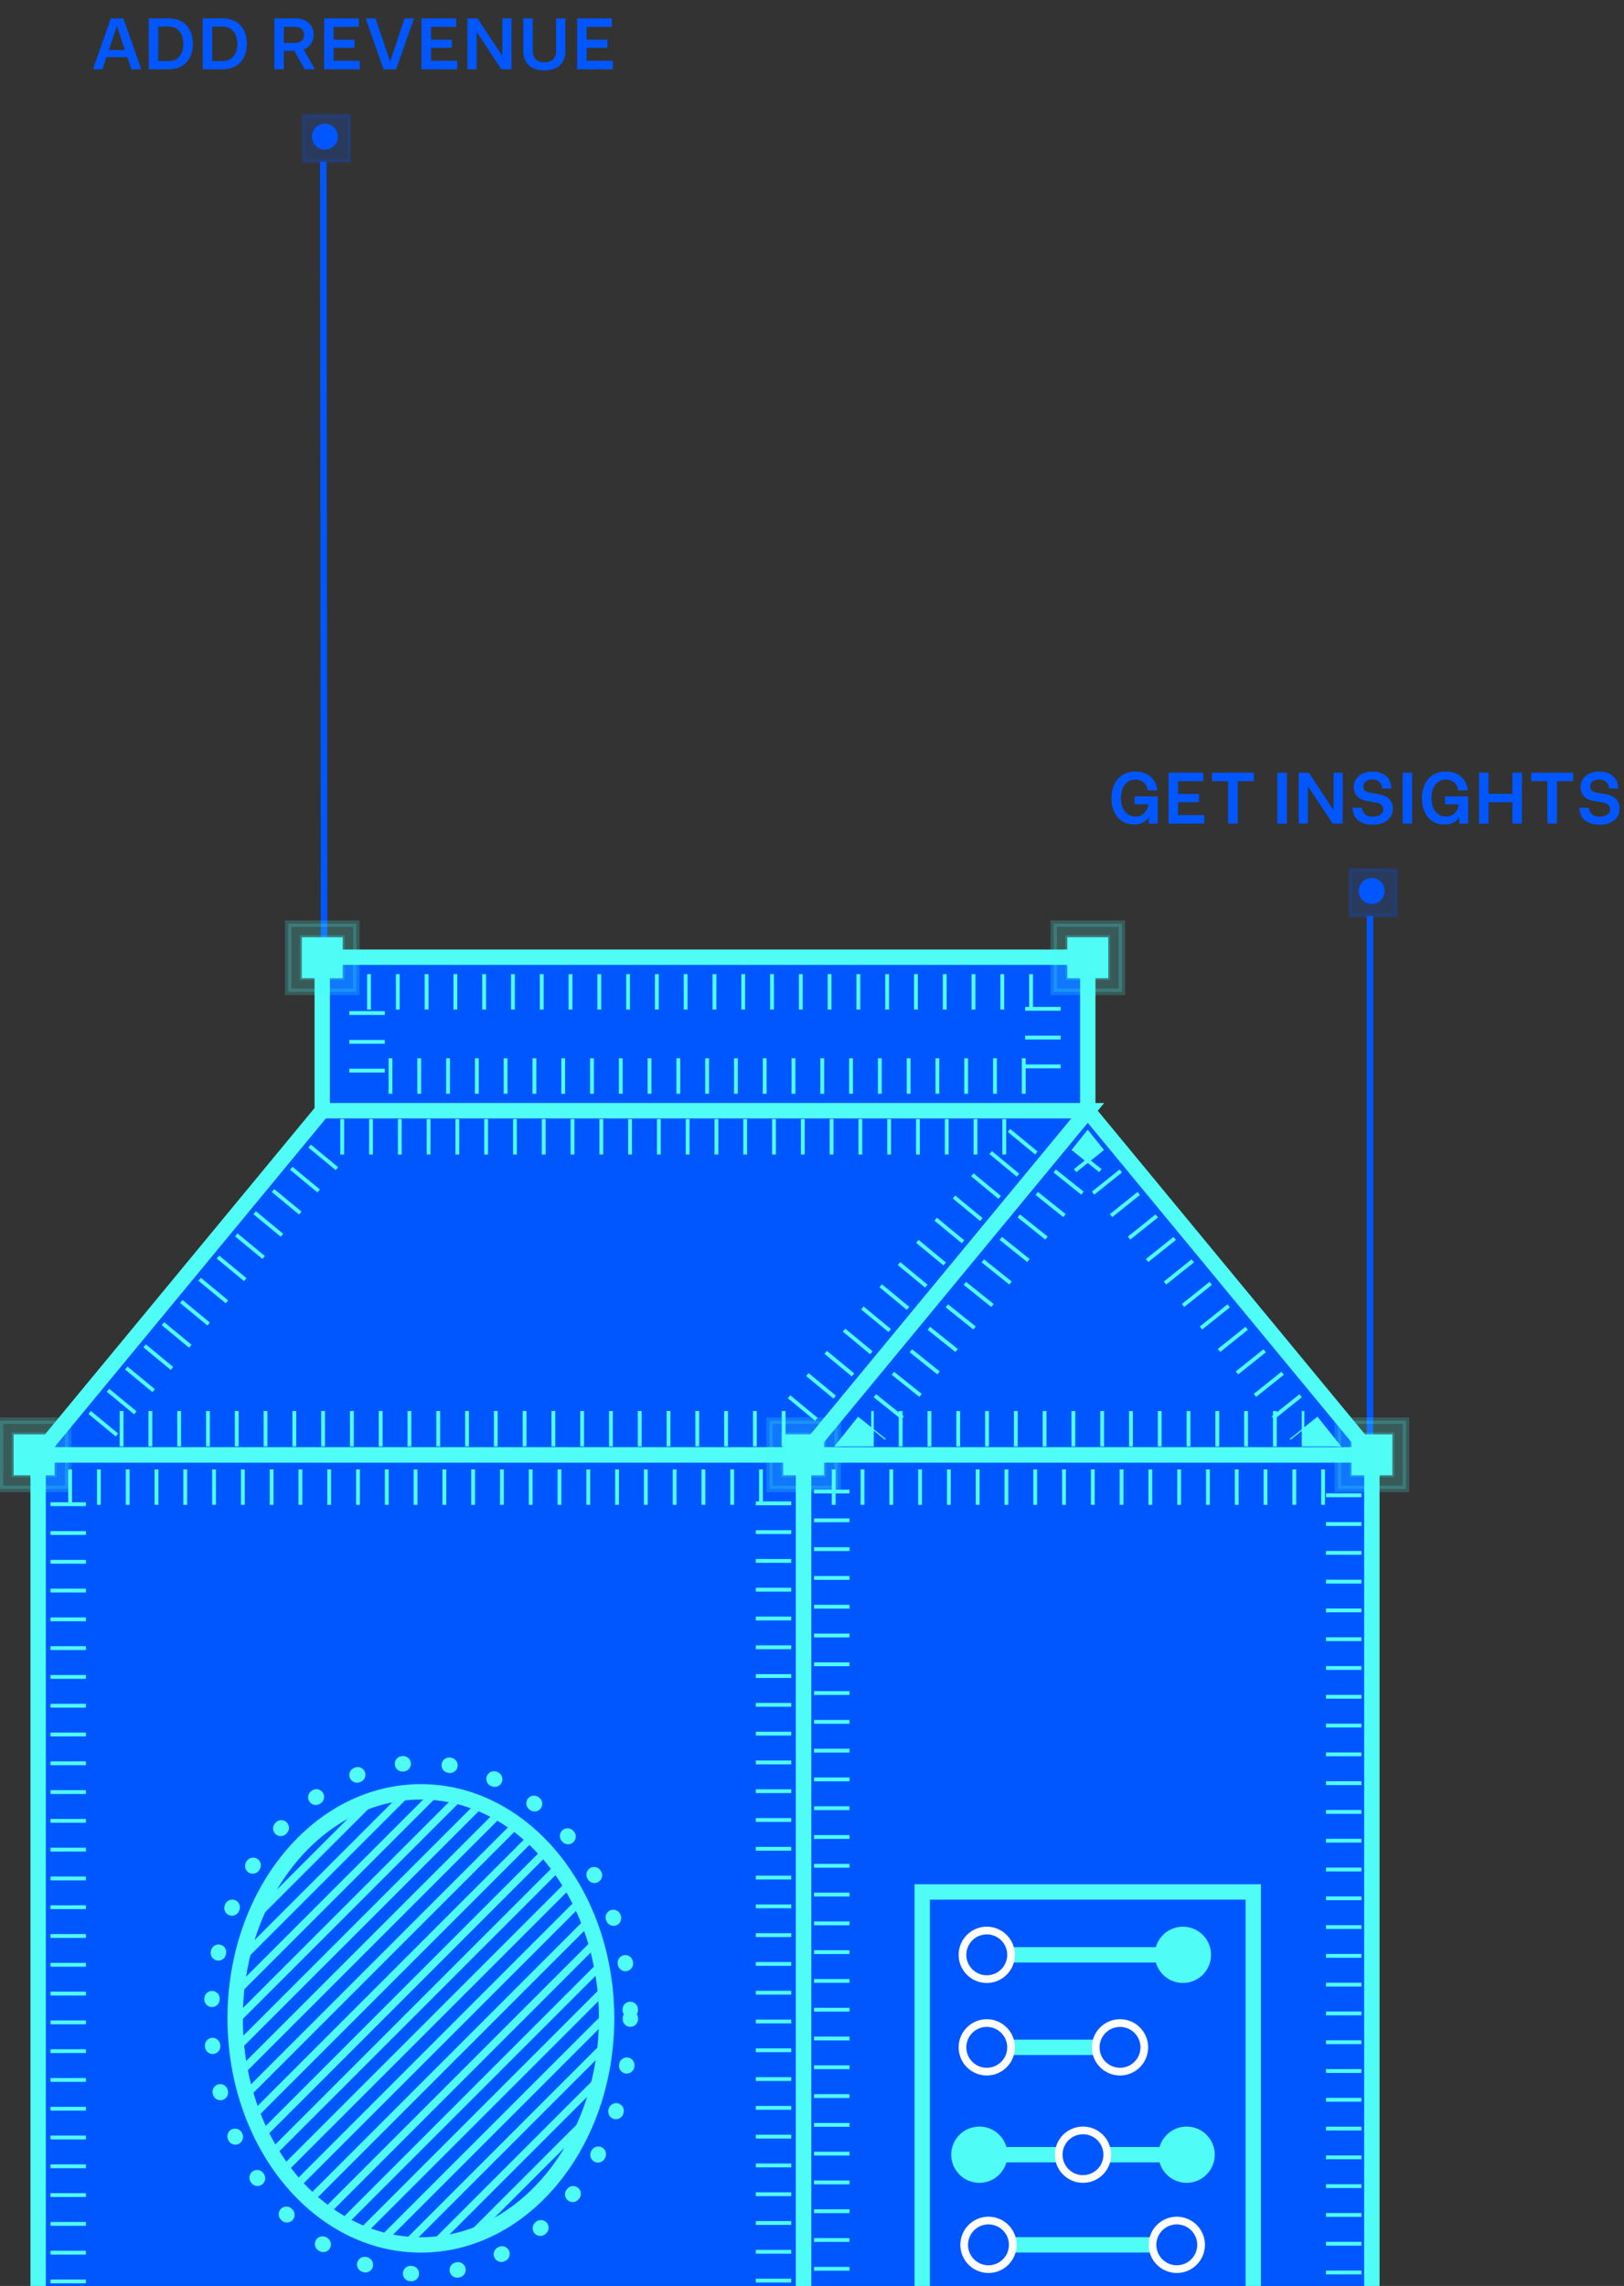
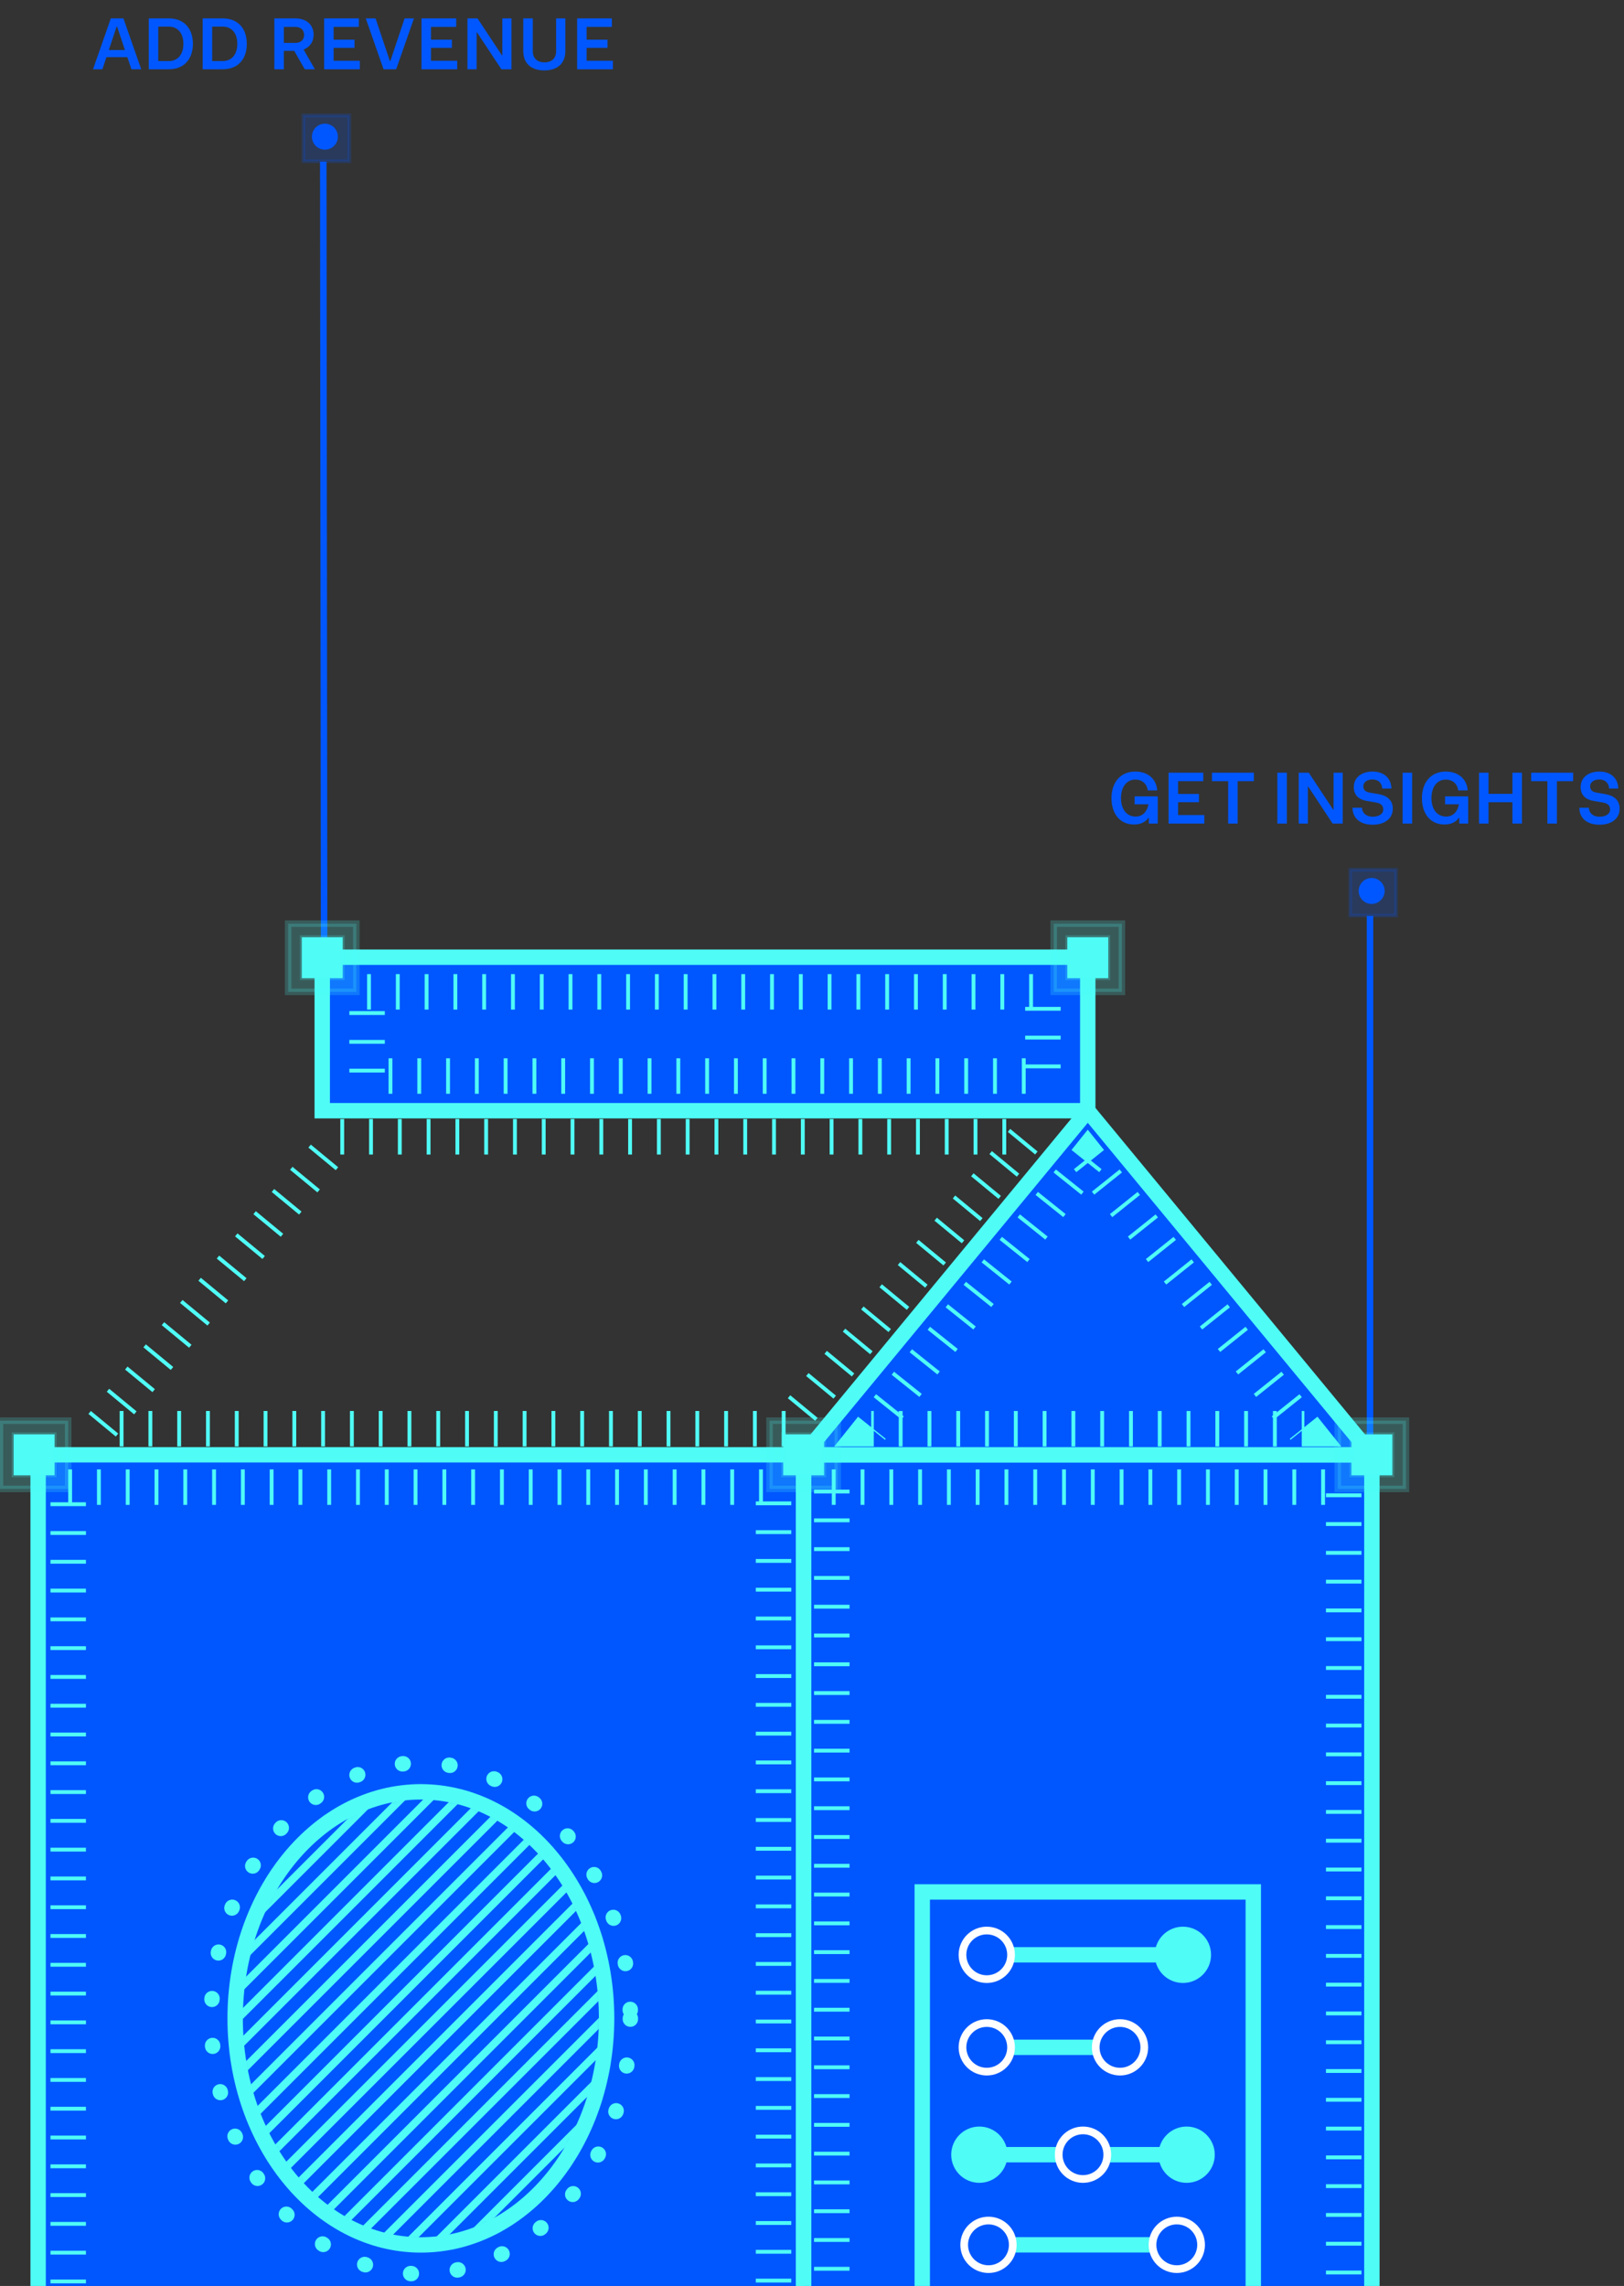
<svg xmlns="http://www.w3.org/2000/svg" width="211" height="297" viewBox="0 0 211 297" fill="none">
  <rect x="0" y="0" width="211" height="297" fill="#333333" stroke="none" />
  <g clip-path="url(#clip0_5343_5509)">
    <path d="M42.109 122.478L42 21" stroke="#0057FF" stroke-width="0.845" />
    <path d="M178 189L178 119" stroke="#0057FF" stroke-width="0.845" />
    <rect x="39.431" y="14.999" width="5.953" height="5.953" fill="#0057FF" fill-opacity="0.2" stroke="#0057FF" stroke-opacity="0.2" stroke-width="0.475" />
    <circle cx="42.214" cy="17.757" r="1.687" transform="rotate(-15.531 42.214 17.757)" fill="#0057FF" />
    <rect x="175.431" y="113" width="5.953" height="5.953" fill="#0057FF" fill-opacity="0.2" stroke="#0057FF" stroke-opacity="0.2" stroke-width="0.475" />
    <circle cx="178.214" cy="115.757" r="1.687" transform="rotate(-15.531 178.214 115.757)" fill="#0057FF" />
    <path d="M147.332 107.122C145.554 107.122 144.412 105.783 144.412 103.696C144.412 101.599 145.619 100.242 147.51 100.242C149.129 100.242 150.243 101.197 150.355 102.694H149.12C149.026 101.843 148.39 101.29 147.51 101.29C146.377 101.29 145.647 102.236 145.647 103.696C145.647 105.156 146.396 106.092 147.557 106.092C148.427 106.092 149.036 105.484 149.214 104.501H147.416V103.471H150.421V107H149.26V106.261H149.204C148.811 106.822 148.175 107.122 147.332 107.122ZM151.826 107V100.392H156.338V101.496H153.062V103.153H155.776V104.22H153.062V105.896H156.469V107H151.826ZM159.569 107V101.496H157.463V100.392H162.91V101.496H160.804V107H159.569ZM165.962 107V100.392H167.197V107H165.962ZM168.736 107V100.392H170.046L173.219 105.194H173.266V100.392H174.455V107H173.144L169.971 102.198H169.924V107H168.736ZM178.338 107.15C176.719 107.15 175.727 106.298 175.727 104.941H176.962C176.962 105.605 177.505 106.111 178.338 106.111C179.18 106.111 179.723 105.736 179.723 105.165C179.723 104.669 179.405 104.37 178.797 104.267L177.552 104.052C176.466 103.864 175.895 103.237 175.895 102.264C175.895 101.047 176.868 100.242 178.338 100.242C179.807 100.242 180.762 101.113 180.781 102.451H179.583C179.583 101.786 179.096 101.272 178.338 101.272C177.608 101.272 177.131 101.627 177.131 102.161C177.131 102.638 177.421 102.891 177.954 102.975L179.134 103.181C180.341 103.396 180.959 104.052 180.959 105.062C180.959 106.335 179.948 107.15 178.338 107.15ZM182.236 107V100.392H183.472V107H182.236ZM187.668 107.122C185.89 107.122 184.748 105.783 184.748 103.696C184.748 101.599 185.955 100.242 187.846 100.242C189.465 100.242 190.579 101.197 190.692 102.694H189.456C189.362 101.843 188.726 101.29 187.846 101.29C186.714 101.29 185.983 102.236 185.983 103.696C185.983 105.156 186.732 106.092 187.893 106.092C188.763 106.092 189.372 105.484 189.55 104.501H187.753V103.471H190.757V107H189.596V106.261H189.54C189.147 106.822 188.511 107.122 187.668 107.122ZM192.162 107V100.392H193.398V103.134H196.505V100.392H197.741V107H196.505V104.229H193.398V107H192.162ZM201.047 107V101.496H198.941V100.392H204.389V101.496H202.283V107H201.047ZM207.811 107.15C206.192 107.15 205.2 106.298 205.2 104.941H206.435C206.435 105.605 206.978 106.111 207.811 106.111C208.653 106.111 209.196 105.736 209.196 105.165C209.196 104.669 208.878 104.37 208.27 104.267L207.025 104.052C205.939 103.864 205.368 103.237 205.368 102.264C205.368 101.047 206.341 100.242 207.811 100.242C209.281 100.242 210.235 101.113 210.254 102.451H209.056C209.056 101.786 208.569 101.272 207.811 101.272C207.081 101.272 206.604 101.627 206.604 102.161C206.604 102.638 206.894 102.891 207.427 102.975L208.607 103.181C209.814 103.396 210.432 104.052 210.432 105.062C210.432 106.335 209.421 107.15 207.811 107.15Z" fill="#0057FF" />
    <path d="M16.036 2.392L18.348 9H17.075L16.551 7.428H13.827L13.303 9H12.086L14.398 2.392H16.036ZM14.136 6.501H16.232L15.212 3.45H15.156L14.136 6.501ZM19.325 9V2.392H21.936C23.864 2.392 25.062 3.655 25.062 5.696C25.062 7.736 23.864 9 21.936 9H19.325ZM21.936 7.933C23.097 7.933 23.827 7.072 23.827 5.696C23.827 4.32 23.097 3.459 21.936 3.459H20.56V7.933H21.936ZM26.331 9V2.392H28.942C30.87 2.392 32.068 3.655 32.068 5.696C32.068 7.736 30.87 9 28.942 9H26.331ZM28.942 7.933C30.103 7.933 30.833 7.072 30.833 5.696C30.833 4.32 30.103 3.459 28.942 3.459H27.566V7.933H28.942ZM35.645 9V2.392H38.378C39.81 2.392 40.746 3.216 40.746 4.507C40.746 5.434 40.259 6.126 39.445 6.435L40.914 9H39.595L38.228 6.613H36.88V9H35.645ZM38.378 5.574C39.07 5.574 39.51 5.172 39.51 4.535C39.51 3.899 39.07 3.496 38.378 3.496H36.88V5.574H38.378ZM42.111 9V2.392L46.623 2.392V3.496L43.347 3.496V5.153H46.061V6.22H43.347V7.896H46.754V9H42.111ZM49.835 9L47.523 2.392H48.796L50.659 7.942H50.715L52.568 2.392H53.785L51.473 9H49.835ZM54.762 9V2.392H59.273V3.496H55.997V5.153H58.712V6.22H55.997V7.896H59.404V9H54.762ZM60.735 9V2.392H62.045L65.218 7.194H65.265V2.392H66.454V9H65.144L61.97 4.198H61.924V9H60.735ZM70.721 9.15C68.999 9.15 67.988 8.223 67.988 6.641V2.392H69.223V6.641C69.223 7.559 69.785 8.101 70.74 8.101C71.694 8.101 72.256 7.559 72.256 6.641V2.392H73.454V6.641C73.454 8.223 72.443 9.15 70.721 9.15ZM74.985 9V2.392H79.496V3.496H76.22V5.153H78.935V6.22H76.22V7.896H79.627V9H74.985Z" fill="#0057FF" />
    <rect x="4.953" y="189.014" width="99.461" height="168.576" fill="#0057FF" stroke="#4FFCF6" stroke-width="2" />
    <rect x="8.861" y="193.213" width="91.644" height="160.17" stroke="#4FFCF6" stroke-width="4.61" stroke-dasharray="0.5 3.24" />
    <rect x="41.867" y="124.363" width="99.461" height="19.944" fill="#0057FF" stroke="#4FFCF6" stroke-width="2" />
    <rect x="47.694" y="128.865" width="87.807" height="10.935" stroke="#4FFCF6" stroke-width="4.61" stroke-dasharray="0.5 3.24" />
-     <path d="M41.875 144.307H141.336L104.414 189.014H4.953L41.875 144.307Z" fill="#0057FF" stroke="#4FFCF6" stroke-width="2" />
    <path d="M44.214 147.695H133.398L102.076 185.621H12.893L44.214 147.695Z" stroke="#4FFCF6" stroke-width="4.61" stroke-dasharray="0.5 3.24" />
    <rect x="104.415" y="189.014" width="73.829" height="168.576" fill="#0057FF" stroke="#4FFCF6" stroke-width="2" />
    <rect x="108.072" y="193.213" width="66.512" height="160.17" stroke="#4FFCF6" stroke-width="4.61" stroke-dasharray="0.5 3.24" />
    <rect x="119.824" y="245.807" width="43.011" height="94.732" fill="#0057FF" stroke="#4FFCF6" stroke-width="2" />
    <path d="M141.33 144.307L178.244 189.014H104.415L141.33 144.307Z" fill="#0057FF" stroke="#4FFCF6" stroke-width="2" />
    <path d="M141.328 150.461L169.47 185.626L113.189 185.626L141.328 150.461Z" stroke="#4FFCF6" stroke-width="4.61" stroke-dasharray="0.5 3.24" />
    <path d="M127.853 291.655H152.896" stroke="#4FFCF6" stroke-width="2" />
    <path d="M127.629 279.944H152.672" stroke="#4FFCF6" stroke-width="2" />
    <path d="M127.629 265.995H144.026" stroke="#4FFCF6" stroke-width="2" />
    <path d="M127.629 253.978H152.672" stroke="#4FFCF6" stroke-width="2" />
    <ellipse cx="54.683" cy="262.234" rx="24.13" ry="29.433" fill="#0057FF" stroke="#4FFCF6" stroke-width="2" />
    <mask id="mask0_5343_5509" style="mask-type:alpha" maskUnits="userSpaceOnUse" x="30" y="232" width="49" height="60">
      <ellipse cx="54.683" cy="262.235" rx="24.13" ry="29.433" fill="#0055FF" />
    </mask>
    <g mask="url(#mask0_5343_5509)">
      <path d="M51.56 179.417L-28.14 259.116" stroke="#4FFCF6" />
      <path d="M53.388 181.245L-26.312 260.944" stroke="#4FFCF6" />
      <path d="M55.217 183.075L-24.483 262.774" stroke="#4FFCF6" />
      <path d="M57.046 184.897L-22.654 264.597" stroke="#4FFCF6" />
      <path d="M58.874 186.735L-20.826 266.434" stroke="#4FFCF6" />
      <path d="M60.702 188.563L-18.997 268.262" stroke="#4FFCF6" />
      <path d="M62.531 190.39L-17.168 270.089" stroke="#4FFCF6" />
      <path d="M64.36 192.218L-15.339 271.917" stroke="#4FFCF6" />
      <path d="M66.189 194.042L-13.511 273.741" stroke="#4FFCF6" />
      <path d="M68.017 195.876L-11.683 275.575" stroke="#4FFCF6" />
      <path d="M69.846 197.704L-9.854 277.403" stroke="#4FFCF6" />
      <path d="M71.675 199.53L-8.025 279.229" stroke="#4FFCF6" />
      <path d="M73.502 201.362L-6.198 281.061" stroke="#4FFCF6" />
      <path d="M75.332 203.19L-4.368 282.889" stroke="#4FFCF6" />
      <path d="M77.16 205.021L-2.539 284.72" stroke="#4FFCF6" />
      <path d="M78.989 206.845L-0.71 286.544" stroke="#4FFCF6" />
      <path d="M80.818 208.675L1.119 288.374" stroke="#4FFCF6" />
      <path d="M82.647 210.505L2.947 290.204" stroke="#4FFCF6" />
      <path d="M84.475 212.329L4.775 292.028" stroke="#4FFCF6" />
      <path d="M86.304 214.161L6.604 293.86" stroke="#4FFCF6" />
      <path d="M88.132 215.989L8.432 295.688" stroke="#4FFCF6" />
      <path d="M89.961 217.819L10.261 297.518" stroke="#4FFCF6" />
      <path d="M91.789 219.649L12.089 299.348" stroke="#4FFCF6" />
      <path d="M93.618 221.474L13.918 301.173" stroke="#4FFCF6" />
      <path d="M95.446 223.304L15.747 303.003" stroke="#4FFCF6" />
      <path d="M97.275 225.132L17.576 304.831" stroke="#4FFCF6" />
      <path d="M99.105 226.958L19.405 306.657" stroke="#4FFCF6" />
      <path d="M100.933 228.792L21.233 308.491" stroke="#4FFCF6" />
      <path d="M102.761 230.62L23.061 310.319" stroke="#4FFCF6" />
      <path d="M104.59 232.448L24.89 312.147" stroke="#4FFCF6" />
      <path d="M106.419 234.274L26.719 313.973" stroke="#4FFCF6" />
      <path d="M108.247 236.103L28.547 315.802" stroke="#4FFCF6" />
      <path d="M110.075 237.933L30.376 317.632" stroke="#4FFCF6" />
      <path d="M111.904 239.761L32.205 319.46" stroke="#4FFCF6" />
      <path d="M113.733 241.591L34.034 321.29" stroke="#4FFCF6" />
      <path d="M115.562 243.419L35.863 323.118" stroke="#4FFCF6" />
      <path d="M117.391 245.249L37.691 324.948" stroke="#4FFCF6" />
      <path d="M119.219 247.075L39.519 326.774" stroke="#4FFCF6" />
      <path d="M121.048 248.905L41.348 328.604" stroke="#4FFCF6" />
      <path d="M122.877 250.735L43.177 330.434" stroke="#4FFCF6" />
      <path d="M124.705 252.562L45.006 332.261" stroke="#4FFCF6" />
      <path d="M126.533 254.388L46.834 334.087" stroke="#4FFCF6" />
      <path d="M128.362 256.22L48.663 335.919" stroke="#4FFCF6" />
      <path d="M130.19 258.05L50.491 337.749" stroke="#4FFCF6" />
      <path d="M132.02 259.88L52.32 339.579" stroke="#4FFCF6" />
      <path d="M133.849 261.706L54.149 341.405" stroke="#4FFCF6" />
      <path d="M135.677 263.532L55.977 343.231" stroke="#4FFCF6" />
      <path d="M137.505 265.362L57.805 345.061" stroke="#4FFCF6" />
    </g>
    <ellipse cx="54.683" cy="262.232" rx="27.218" ry="33.199" stroke="#4FFCF6" stroke-width="2" stroke-linecap="round" stroke-linejoin="round" stroke-dasharray="0.1 6" />
    <rect y="184.579" width="8.861" height="8.866" fill="#4FFCF6" fill-opacity="0.2" stroke="#4FFCF6" stroke-opacity="0.2" stroke-width="0.843" />
    <rect x="1.772" y="186.354" width="5.317" height="5.32" fill="#4FFCF6" stroke="#4FFCF6" stroke-opacity="0.2" stroke-width="0.506" />
    <rect x="99.983" y="184.579" width="8.861" height="8.866" fill="#4FFCF6" fill-opacity="0.2" stroke="#4FFCF6" stroke-opacity="0.2" stroke-width="0.843" />
    <rect x="101.756" y="186.354" width="5.317" height="5.32" fill="#4FFCF6" stroke="#4FFCF6" stroke-opacity="0.2" stroke-width="0.506" />
    <rect x="37.438" y="120" width="8.861" height="8.866" fill="#4FFCF6" fill-opacity="0.2" stroke="#4FFCF6" stroke-opacity="0.2" stroke-width="0.843" />
    <rect x="39.21" y="121.771" width="5.317" height="5.32" fill="#4FFCF6" stroke="#4FFCF6" stroke-opacity="0.2" stroke-width="0.506" />
    <rect x="136.904" y="120" width="8.861" height="8.866" fill="#4FFCF6" fill-opacity="0.2" stroke="#4FFCF6" stroke-opacity="0.2" stroke-width="0.843" />
    <rect x="138.677" y="121.771" width="5.317" height="5.32" fill="#4FFCF6" stroke="#4FFCF6" stroke-opacity="0.2" stroke-width="0.506" />
    <rect x="173.812" y="184.579" width="8.861" height="8.866" fill="#4FFCF6" fill-opacity="0.2" stroke="#4FFCF6" stroke-opacity="0.2" stroke-width="0.843" />
    <rect x="175.585" y="186.354" width="5.317" height="5.32" fill="#4FFCF6" stroke="#4FFCF6" stroke-opacity="0.2" stroke-width="0.506" />
    <path d="M128.43 288.5C130.173 288.5 131.586 289.913 131.586 291.656C131.586 293.399 130.173 294.812 128.43 294.812C126.687 294.812 125.273 293.399 125.273 291.656C125.273 289.913 126.687 288.5 128.43 288.5Z" fill="#0057FF" stroke="white" />
    <path d="M140.709 276.788C142.452 276.788 143.865 278.201 143.865 279.944C143.865 281.688 142.452 283.101 140.709 283.101C138.966 283.101 137.553 281.687 137.553 279.944C137.553 278.201 138.966 276.788 140.709 276.788Z" fill="#0057FF" stroke="white" />
    <path d="M128.207 262.841C129.95 262.841 131.363 264.254 131.363 265.997C131.363 267.74 129.95 269.153 128.207 269.153C126.464 269.153 125.051 267.74 125.051 265.997C125.051 264.254 126.464 262.841 128.207 262.841Z" fill="#0057FF" stroke="white" />
    <path d="M128.207 250.821C129.95 250.821 131.363 252.234 131.363 253.978C131.363 255.721 129.95 257.134 128.207 257.134C126.464 257.134 125.051 255.721 125.051 253.978C125.051 252.234 126.464 250.821 128.207 250.821Z" fill="#0057FF" stroke="white" />
    <path d="M152.896 288.5C154.64 288.5 156.053 289.913 156.053 291.656C156.053 293.399 154.64 294.812 152.896 294.812C151.153 294.812 149.74 293.399 149.74 291.656C149.74 289.913 151.153 288.5 152.896 288.5Z" fill="#0057FF" stroke="white" />
    <path d="M145.519 262.841C147.262 262.841 148.675 264.254 148.675 265.997C148.675 267.74 147.262 269.153 145.519 269.153C143.775 269.153 142.362 267.74 142.362 265.997C142.362 264.254 143.775 262.841 145.519 262.841Z" fill="#0057FF" stroke="white" />
    <ellipse cx="153.692" cy="253.977" rx="3.656" ry="3.656" fill="#4FFCF6" />
    <ellipse cx="127.244" cy="279.944" rx="3.656" ry="3.656" fill="#4FFCF6" />
    <ellipse cx="154.174" cy="279.944" rx="3.656" ry="3.656" fill="#4FFCF6" />
  </g>
  <defs>
    <clipPath id="clip0_5343_5509">
      <rect width="211" height="297" fill="white" />
    </clipPath>
  </defs>
</svg>